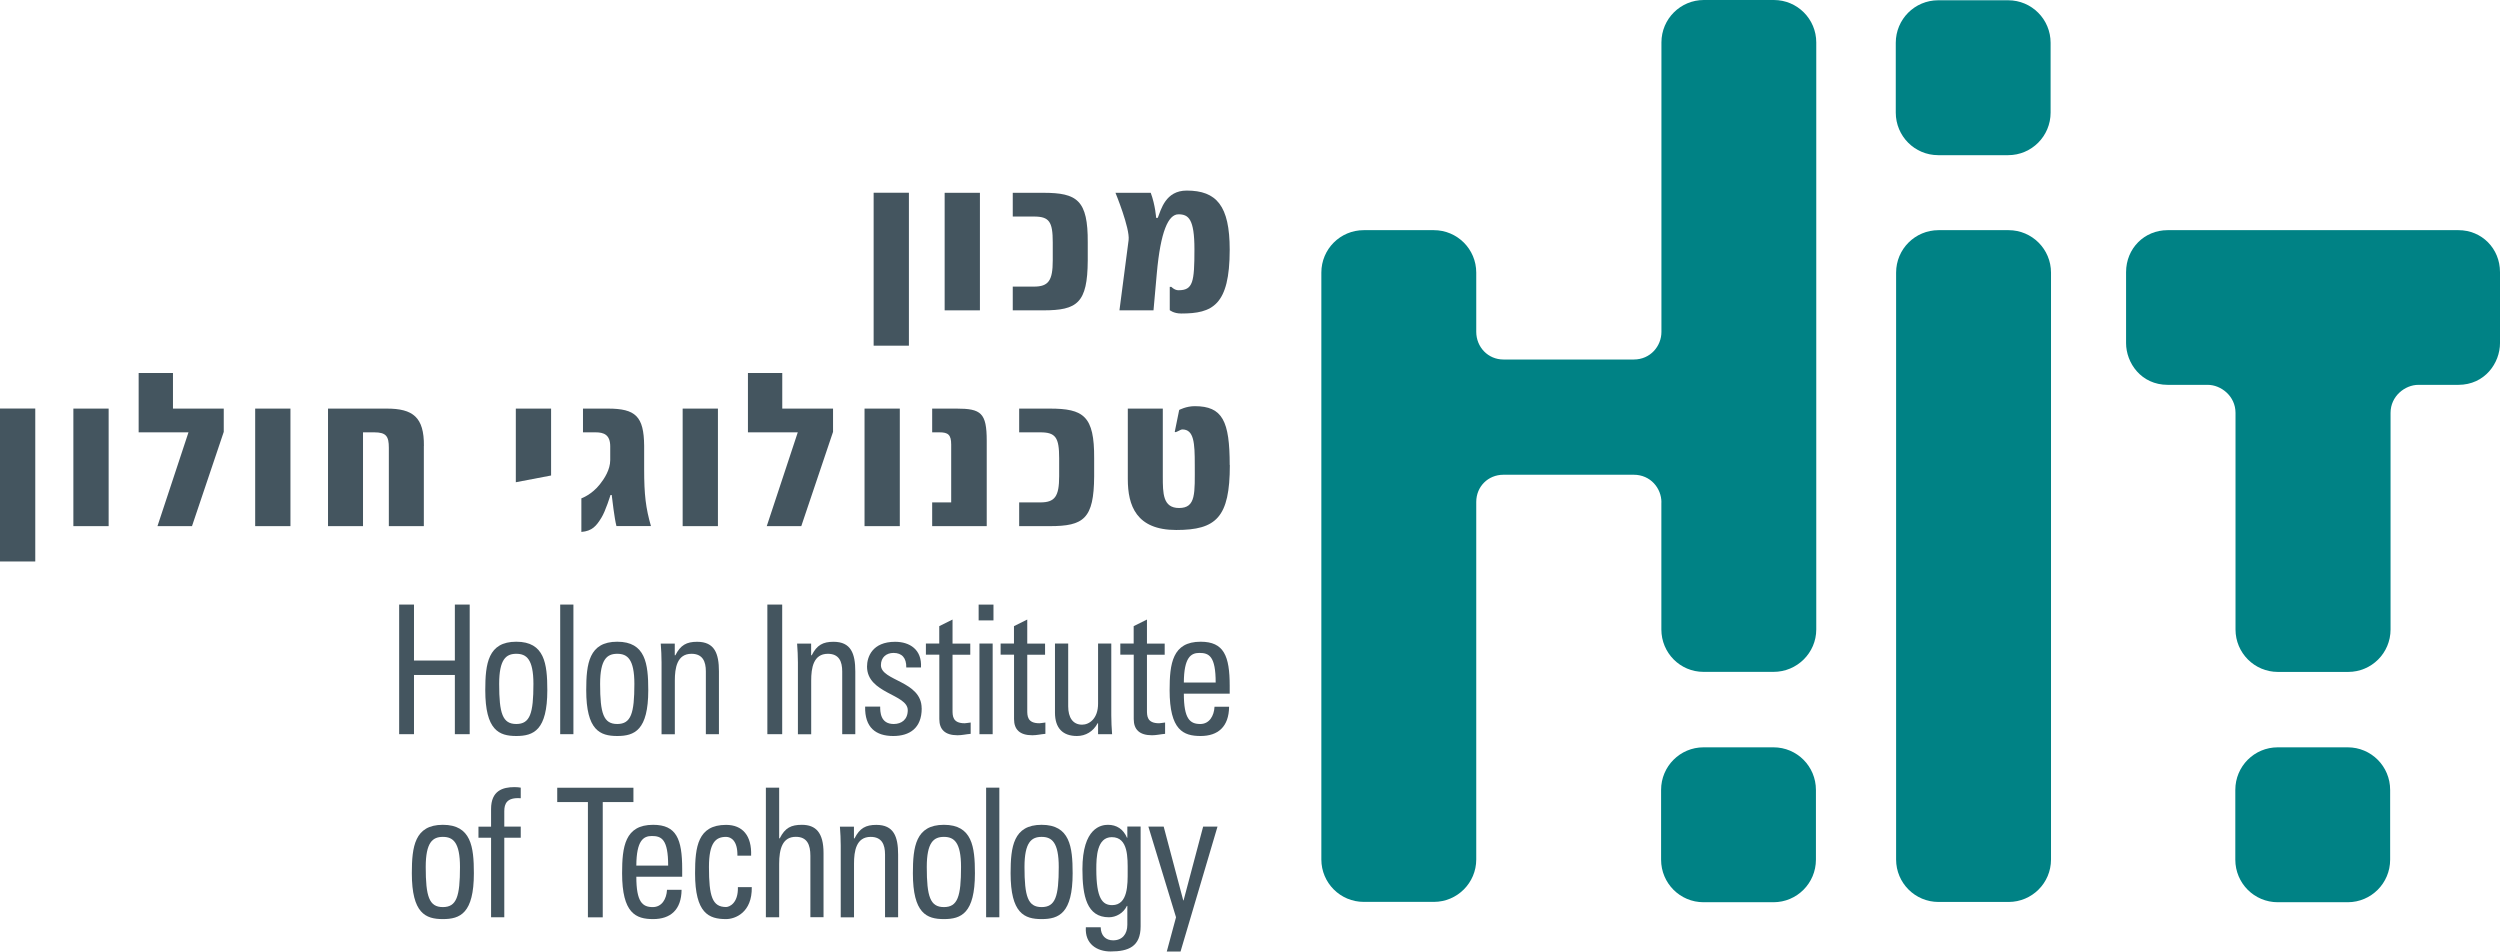
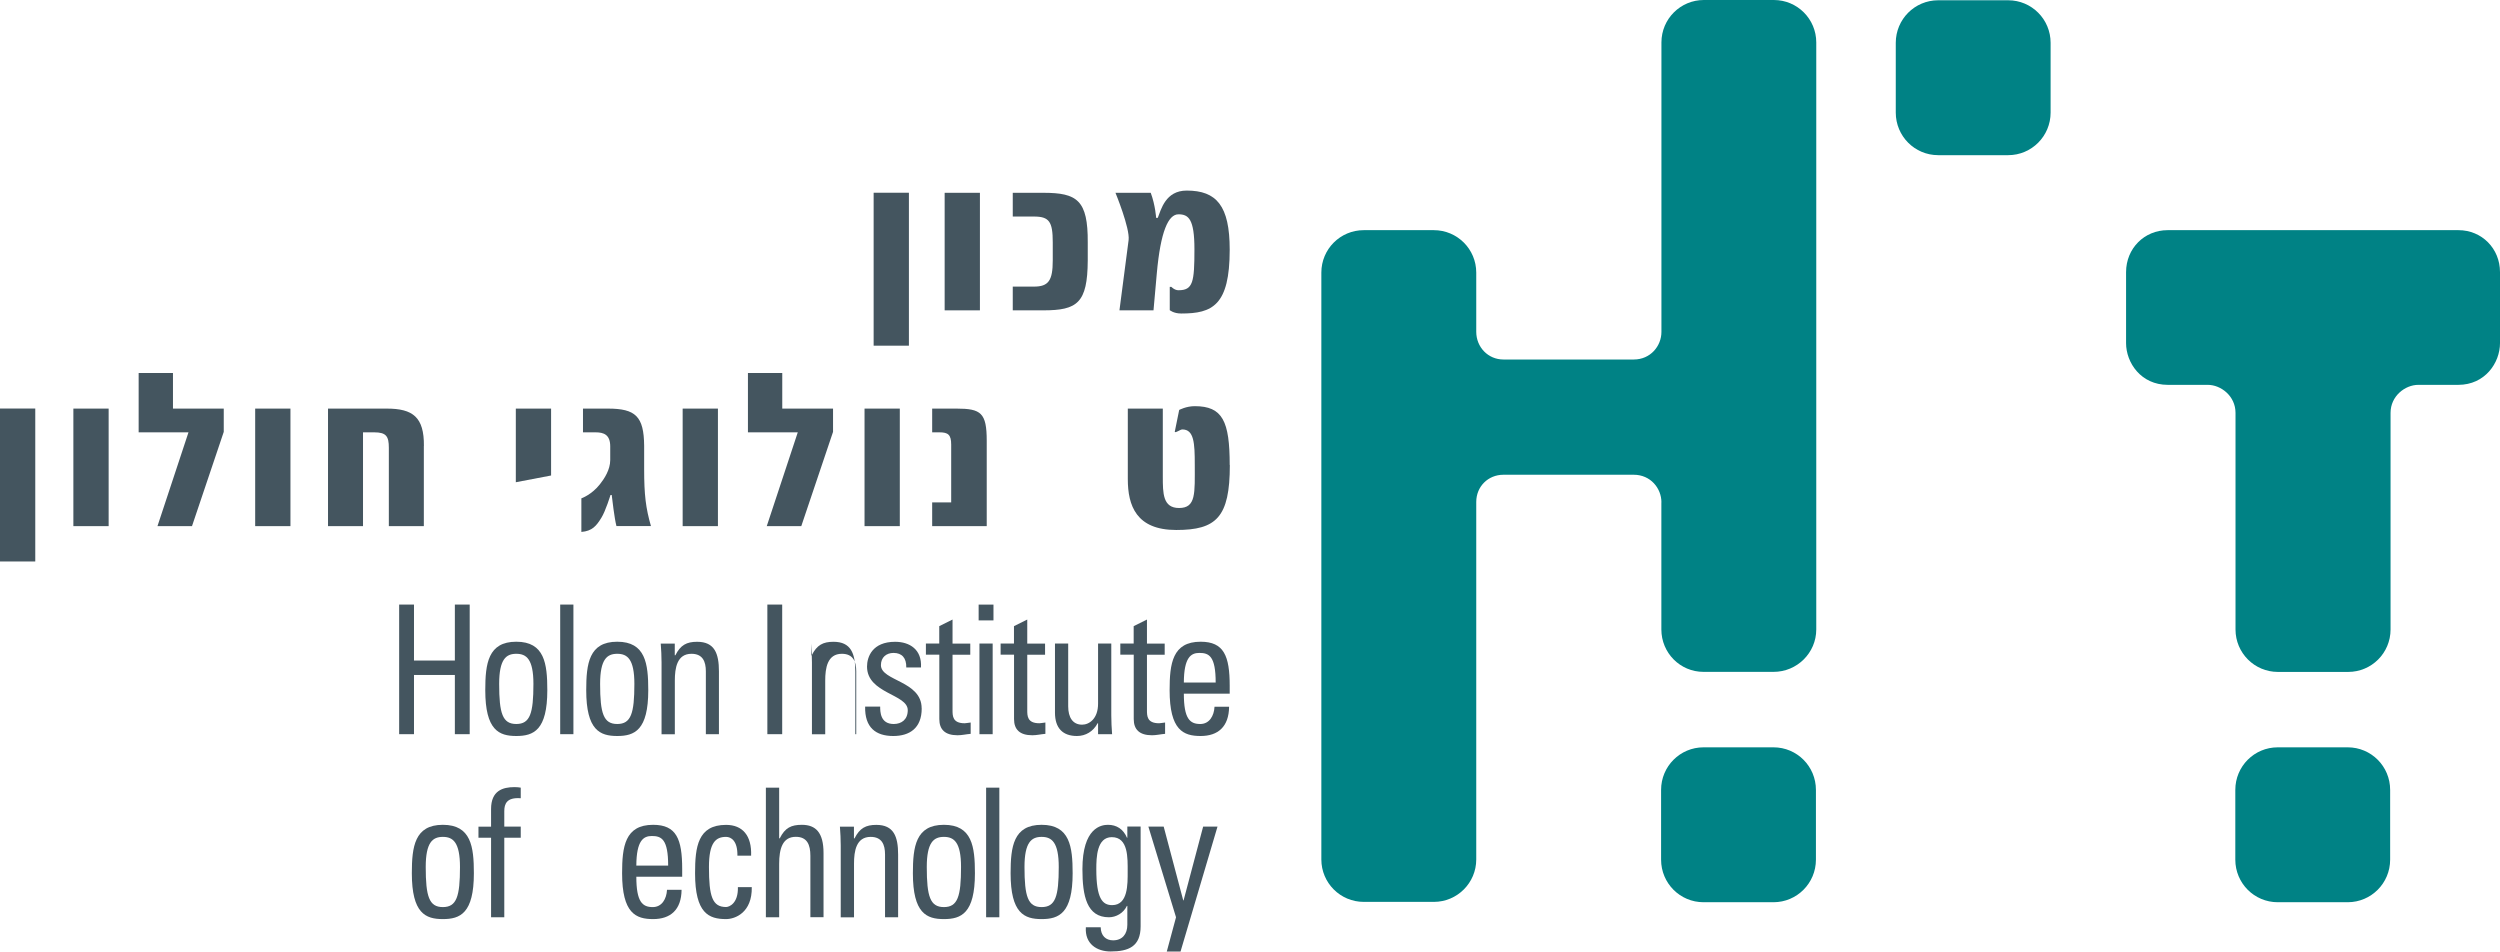
<svg xmlns="http://www.w3.org/2000/svg" id="uuid-b28d159e-345f-4d7a-9f0f-608d0382cbb0" viewBox="0 0 370.72 141.11">
  <defs>
    <style>.uuid-7a0cbe52-e773-45da-bdcc-8c56e5e8970d{fill:#44555f;}.uuid-7a0cbe52-e773-45da-bdcc-8c56e5e8970d,.uuid-74c949f8-7e05-4def-a44a-d9636a43d5f2{stroke-width:0px;}.uuid-74c949f8-7e05-4def-a44a-d9636a43d5f2{fill:#008285;}</style>
  </defs>
  <g id="uuid-871c1e3b-edcd-4529-a7c4-e11e4c3eab84">
    <g id="uuid-41d626a4-bcc3-41d0-97a7-f60427b239a8">
      <path id="uuid-aa2281c9-2bc9-46c7-b0a1-e9c8e7dc9f43" class="uuid-7a0cbe52-e773-45da-bdcc-8c56e5e8970d" d="M0,83.26h5.23v-22.68H0v22.68Z" />
      <path id="uuid-24088ca6-b4a3-4591-9a49-11896ddb170c" class="uuid-7a0cbe52-e773-45da-bdcc-8c56e5e8970d" d="M10.88,78.02h5.23v-17.43h-5.23v17.43Z" />
      <g id="uuid-00837725-f461-49fd-9293-e00ee01a369c">
        <path id="uuid-c2a2b7e3-cc17-4fba-9d33-0e8f671c8111" class="uuid-7a0cbe52-e773-45da-bdcc-8c56e5e8970d" d="M33.18,60.59h-7.53v-5.28h-5.09v8.8h7.39l-4.6,13.91h5.12l4.71-13.98v-3.45" />
      </g>
      <path id="uuid-97315def-3fa6-489b-92b2-c86d0c0d4844" class="uuid-7a0cbe52-e773-45da-bdcc-8c56e5e8970d" d="M37.84,78.02h5.23v-17.43h-5.23v17.43Z" />
      <g id="uuid-e9bec8f0-9448-4e3e-9507-27c311a60aef">
        <path id="uuid-4c4dbbe2-5bcc-4140-b49d-b21636585771" class="uuid-7a0cbe52-e773-45da-bdcc-8c56e5e8970d" d="M62.86,66.13c.04-4.28-1.64-5.54-5.51-5.54h-8.71v17.43h5.19v-13.91h1.67c1.78,0,2.16.6,2.16,2.29v11.62h5.19v-11.89" />
      </g>
      <g id="uuid-de5115c2-7146-4bae-8862-7f2ceb30e5d6">
        <path id="uuid-d11af5da-63e4-440e-bcc0-dac0073e3540" class="uuid-7a0cbe52-e773-45da-bdcc-8c56e5e8970d" d="M81.72,60.59h-5.23v10.92l5.23-1v-9.93" />
      </g>
      <g id="uuid-10a23cdd-6be8-4924-bfd8-a5746dd27f25">
        <path id="uuid-2498d9c9-074b-4639-b9e0-8e86a23daea2" class="uuid-7a0cbe52-e773-45da-bdcc-8c56e5e8970d" d="M96.53,78.02c-.77-2.69-1.01-4.61-1.01-8.47v-3.45c-.04-4.35-1.26-5.51-5.37-5.51h-3.7v3.52h1.88c1.22,0,2.16.36,2.16,2.09v2.02c0,1.43-.87,2.76-1.53,3.59-1.22,1.56-2.75,2.09-2.75,2.09v4.98c1.6-.13,2.23-.9,2.96-2.09.63-1,1.36-3.39,1.36-3.39h.18c.1.76.38,3.35.7,4.61h5.12" />
      </g>
      <path id="uuid-41126d0a-c5c8-46d4-b513-e9c7d9e3d6da" class="uuid-7a0cbe52-e773-45da-bdcc-8c56e5e8970d" d="M101.23,78.02h5.23v-17.43h-5.23v17.43Z" />
      <g id="uuid-694f98bf-1537-4841-9017-bb7b6b66c8d0">
        <path id="uuid-ec168b4f-7d35-4011-bb28-5185addca38e" class="uuid-7a0cbe52-e773-45da-bdcc-8c56e5e8970d" d="M123.53,60.59h-7.53v-5.28h-5.09v8.8h7.39l-4.6,13.91h5.12l4.71-13.98v-3.45" />
      </g>
      <path id="uuid-fd6f45ef-5937-4e49-a522-d6e93c0f60c3" class="uuid-7a0cbe52-e773-45da-bdcc-8c56e5e8970d" d="M128.2,78.02h5.23v-17.43h-5.23v17.43h0Z" />
      <g id="uuid-3ec31d95-f039-44dc-af81-08dc4cf364dd">
        <path id="uuid-e987a818-60f8-4cc5-8336-47b2bdaa41b9" class="uuid-7a0cbe52-e773-45da-bdcc-8c56e5e8970d" d="M146.32,78.02v-12.65c0-4.15-.84-4.78-4.5-4.78h-3.59v3.52h1.08c1.29,0,1.74.36,1.74,1.82v8.57h-2.82v3.52h8.09" />
      </g>
      <g id="uuid-6289d43a-11f0-4a8d-9410-fde78a30d7f5">
-         <path id="uuid-7b8ca4f7-930b-417c-9556-604a81cebab5" class="uuid-7a0cbe52-e773-45da-bdcc-8c56e5e8970d" d="M162.25,67.96c.04-6.28-1.57-7.37-6.59-7.37h-4.53v3.52h3.14c2.26,0,2.79.76,2.79,3.82v2.69c0,2.99-.63,3.88-2.79,3.88h-3.14v3.52h4.53c5.05,0,6.55-1.09,6.59-7.37v-2.69" />
-       </g>
+         </g>
      <g id="uuid-fbe2d28d-e823-4579-8434-0790a2fa3c54">
        <path id="uuid-f9ef3e5e-f9f7-410d-a0ac-60ededb59fc0" class="uuid-7a0cbe52-e773-45da-bdcc-8c56e5e8970d" d="M182.35,68.96c0-6.51-1.05-8.73-5.19-8.73-1.26,0-2.3.56-2.3.56l-.66,3.25c.14.2.8-.36,1.12-.36,1.74,0,1.85,2.02,1.85,5.21,0,4.25.21,6.44-2.33,6.44-2.41,0-2.41-2.19-2.41-4.65v-10.09h-5.19v10.46c0,3.92,1.25,7.54,7.18,7.54s7.95-1.86,7.95-9.63" />
      </g>
      <path id="uuid-5bb53341-cb10-411f-a583-1f8bc17992b8" class="uuid-7a0cbe52-e773-45da-bdcc-8c56e5e8970d" d="M129.55,51.26h5.23v-22.68h-5.23v22.68Z" />
      <path id="uuid-13c1cb9f-cf96-4244-9ca3-323152a34b41" class="uuid-7a0cbe52-e773-45da-bdcc-8c56e5e8970d" d="M140.08,46.02h5.23v-17.43h-5.23v17.43Z" />
      <g id="uuid-217c9a32-7c20-435b-8864-0a9ae3e514cd">
        <path id="uuid-f34df635-cfd6-4d0b-ac63-cb6b174d8a1c" class="uuid-7a0cbe52-e773-45da-bdcc-8c56e5e8970d" d="M161.3,35.96c.04-6.28-1.57-7.37-6.59-7.37h-4.53v3.52h3.14c2.27,0,2.79.76,2.79,3.82v2.69c0,2.99-.63,3.88-2.79,3.88h-3.14v3.52h4.53c5.05,0,6.55-1.09,6.59-7.37v-2.69" />
      </g>
      <g id="uuid-be196b08-2f6d-433c-8310-413e1a53b6f5">
        <path id="uuid-a9f72799-06a5-4c42-9c99-c8a1dfc67502" class="uuid-7a0cbe52-e773-45da-bdcc-8c56e5e8970d" d="M182.35,37.02c0-6.51-1.95-8.76-6.38-8.76-3.14,0-3.8,2.82-4.29,4.05h-.24s-.11-1.86-.8-3.72h-5.23s2.16,5.25,1.95,7l-1.36,10.43h5.05l.49-5.48c.56-6.24,1.71-8.76,3.21-8.76s2.37.7,2.37,5.18c0,4.88-.21,6.08-2.37,6.08-.59,0-1.05-.5-1.05-.5h-.24v3.45s.56.5,1.71.5c4.6,0,7.18-1.19,7.18-9.46" />
      </g>
      <g id="uuid-43485870-7ab3-42f4-af80-dd7463eb6208">
        <path id="uuid-300dee8f-7945-4980-ba65-d1ba25d0f6ce" class="uuid-7a0cbe52-e773-45da-bdcc-8c56e5e8970d" d="M61.39,108.87v-8.78h6.06v8.78h2.2v-19.22h-2.2v8.3h-6.06v-8.3h-2.2v19.22h2.2" />
      </g>
      <g id="uuid-c4d70f51-4cfc-4f19-afcc-a01e5e2f2a21">
        <path id="uuid-267597ff-12a1-44b5-ba00-69a8bbe8fd33" class="uuid-7a0cbe52-e773-45da-bdcc-8c56e5e8970d" d="M76.56,107.36c-2.04,0-2.54-1.57-2.54-5.94,0-3.67,1.03-4.47,2.54-4.47s2.54.8,2.54,4.47c0,4.37-.5,5.94-2.54,5.94ZM76.56,109.14c2.56,0,4.6-.85,4.6-6.79,0-3.94-.41-7.19-4.6-7.19s-4.6,3.25-4.6,7.19c0,5.94,2.04,6.79,4.6,6.79" />
      </g>
      <path id="uuid-1f3319d4-c0bf-4220-a917-3c678e60cba7" class="uuid-7a0cbe52-e773-45da-bdcc-8c56e5e8970d" d="M83.07,108.87h1.96v-19.22h-1.96v19.22Z" />
      <g id="uuid-9f00e968-bf8e-4ccb-b680-a3a39c09fb4f">
        <path id="uuid-21f6165a-e92e-460c-96ec-c3ebce8ed37c" class="uuid-7a0cbe52-e773-45da-bdcc-8c56e5e8970d" d="M91.53,107.36c-2.04,0-2.54-1.57-2.54-5.94,0-3.67,1.03-4.47,2.54-4.47s2.54.8,2.54,4.47c0,4.37-.5,5.94-2.54,5.94ZM91.53,109.14c2.56,0,4.6-.85,4.6-6.79,0-3.94-.41-7.19-4.6-7.19s-4.6,3.25-4.6,7.19c0,5.94,2.04,6.79,4.6,6.79" />
      </g>
      <g id="uuid-8b2db2ca-85ba-49b5-8c9a-281e18891904">
        <path id="uuid-fc67449b-07bf-4e9e-a47f-36598e6eb7ce" class="uuid-7a0cbe52-e773-45da-bdcc-8c56e5e8970d" d="M106.61,108.87v-9.31c0-2.66-.65-4.39-3.23-4.39-1.56,0-2.47.48-3.23,2h-.09v-1.73h-2.08c.07.93.12,1.86.12,2.79v10.65h1.97v-7.96c0-1.84.31-3.97,2.47-3.97,1.68,0,2.13,1.17,2.13,2.61v9.31s1.96,0,1.96,0" />
      </g>
      <path id="uuid-a16f62ce-a952-44fb-a81a-ef3a793fffda" class="uuid-7a0cbe52-e773-45da-bdcc-8c56e5e8970d" d="M113.79,108.87h2.2v-19.22h-2.2v19.22Z" />
      <g id="uuid-4198253c-e27c-45e1-9093-ae7457958482">
-         <path id="uuid-f48107ff-c57c-4fb2-a5d0-cb1b25c702a0" class="uuid-7a0cbe52-e773-45da-bdcc-8c56e5e8970d" d="M126.83,108.87v-9.31c0-2.66-.65-4.39-3.23-4.39-1.56,0-2.47.48-3.23,2h-.09v-1.73h-2.08c.07.93.12,1.86.12,2.79v10.65h1.97v-7.96c0-1.84.31-3.97,2.47-3.97,1.68,0,2.13,1.17,2.13,2.61v9.31s1.96,0,1.96,0" />
+         <path id="uuid-f48107ff-c57c-4fb2-a5d0-cb1b25c702a0" class="uuid-7a0cbe52-e773-45da-bdcc-8c56e5e8970d" d="M126.83,108.87v-9.31c0-2.66-.65-4.39-3.23-4.39-1.56,0-2.47.48-3.23,2h-.09v-1.73c.07.93.12,1.86.12,2.79v10.65h1.97v-7.96c0-1.84.31-3.97,2.47-3.97,1.68,0,2.13,1.17,2.13,2.61v9.31s1.96,0,1.96,0" />
      </g>
      <g id="uuid-e289e5cc-0714-454e-a8bb-17f5f213ea2c">
        <path id="uuid-a0975ef3-6104-4b54-8601-299e7491d176" class="uuid-7a0cbe52-e773-45da-bdcc-8c56e5e8970d" d="M136.67,105.04c0-4.1-6.04-4.04-6.04-6.41,0-1.17.82-1.81,1.87-1.81,1.25,0,1.92.75,1.89,2.16h2.18c.17-2.66-1.68-3.81-3.83-3.81-3.4,0-4.17,2.26-4.17,3.67,0,4.02,6.04,4.07,6.04,6.47,0,1.38-.91,2.05-2.08,2.05-1.99,0-2.01-1.81-2.01-2.58h-2.23c-.07,3.09,1.56,4.36,4.17,4.36,2.4,0,4.22-1.14,4.22-4.1" />
      </g>
      <g id="uuid-c08fdc18-123d-44b0-ba4a-89570b060d14">
        <path id="uuid-2239e6ab-00ae-48d5-b4fa-6207788716b1" class="uuid-7a0cbe52-e773-45da-bdcc-8c56e5e8970d" d="M137.3,95.43v1.65h1.99v9.55c0,1.54.84,2.4,2.71,2.4.65,0,1.29-.16,1.94-.21v-1.68c-.43.05-.74.11-.89.11-1.8,0-1.8-1.09-1.8-1.94v-8.22h2.63v-1.65h-2.63v-3.57l-1.97.98v2.58h-1.99" />
      </g>
      <g id="uuid-777dc811-8fc3-4f51-bb0f-2a2020929408">
        <path id="uuid-3ab838cb-27ab-4a4d-9084-466f426d1b54" class="uuid-7a0cbe52-e773-45da-bdcc-8c56e5e8970d" d="M147.2,95.43h-1.96v13.44h1.96v-13.44ZM145.12,92h2.2v-2.34h-2.2s0,2.34,0,2.34Z" />
      </g>
      <g id="uuid-96c54266-e119-48b5-a78f-f204c514003a">
        <path id="uuid-b6b09bda-7ef9-4252-930d-fe9cca45d382" class="uuid-7a0cbe52-e773-45da-bdcc-8c56e5e8970d" d="M148.38,95.43v1.65h1.99v9.55c0,1.54.84,2.4,2.71,2.4.65,0,1.29-.16,1.94-.21v-1.68c-.43.05-.74.11-.89.11-1.8,0-1.8-1.09-1.8-1.94v-8.22h2.64v-1.65h-2.64v-3.57l-1.97.98v2.58h-1.99" />
      </g>
      <g id="uuid-74a69fc9-f96e-4fcc-8f05-1f6d42ac37b9">
        <path id="uuid-a44dddfa-93d1-4535-a58c-e230884c8e82" class="uuid-7a0cbe52-e773-45da-bdcc-8c56e5e8970d" d="M162.83,104.35c0,2.24-1.32,3.11-2.37,3.11-1.39,0-2.06-1.09-2.06-2.71v-9.32h-1.96v10.25c0,2.29,1.15,3.46,3.26,3.46,1.27,0,2.42-.66,3.06-1.89h.07v1.62h2.08c-.07-.93-.12-1.86-.12-2.79v-10.65h-1.96v8.92" />
      </g>
      <g id="uuid-0417ef89-de96-4da5-95cc-762622a7989e">
        <path id="uuid-d86c7b27-0615-4d04-99c4-e3852171b001" class="uuid-7a0cbe52-e773-45da-bdcc-8c56e5e8970d" d="M166.13,95.43v1.65h1.99v9.55c0,1.54.84,2.4,2.71,2.4.65,0,1.29-.16,1.94-.21v-1.68c-.43.05-.74.11-.89.11-1.8,0-1.8-1.09-1.8-1.94v-8.22h2.63v-1.65h-2.63v-3.57l-1.97.98v2.58h-1.99" />
      </g>
      <g id="uuid-7ef2d3f6-6706-455b-bb2e-b923f1456033">
        <path id="uuid-de8be875-41d0-4cc1-8fa8-218ae2426328" class="uuid-7a0cbe52-e773-45da-bdcc-8c56e5e8970d" d="M175.55,101.21c.02-3.73,1.05-4.39,2.3-4.39,1.44,0,2.42.48,2.42,4.39h-4.72ZM182.35,102.86v-1.15c0-4.45-.86-6.55-4.31-6.55-4.19,0-4.6,3.25-4.6,7.19,0,5.93,2.04,6.79,4.6,6.79s4.19-1.36,4.22-4.34h-2.16c-.07,1.36-.77,2.56-2.11,2.56-1.53,0-2.44-.75-2.44-4.5h6.8" />
      </g>
      <g id="uuid-a7ccea6d-0288-4eb6-9523-8050ee858017">
        <path id="uuid-856310f1-420d-4cf9-b732-5bb182c93c70" class="uuid-7a0cbe52-e773-45da-bdcc-8c56e5e8970d" d="M65.67,134.51c-2.04,0-2.54-1.57-2.54-5.94,0-3.67,1.03-4.47,2.54-4.47s2.54.8,2.54,4.47c0,4.37-.5,5.94-2.54,5.94ZM65.67,136.29c2.56,0,4.6-.85,4.6-6.79,0-3.94-.41-7.19-4.6-7.19s-4.6,3.25-4.6,7.19c0,5.94,2.04,6.79,4.6,6.79" />
      </g>
      <g id="uuid-b1229462-ad9e-41f0-946e-4de1ebb60e26">
        <path id="uuid-4eae1bb4-9ac8-4348-817f-b90e76da0da3" class="uuid-7a0cbe52-e773-45da-bdcc-8c56e5e8970d" d="M70.95,122.58v1.65h1.87v11.79h1.96v-11.79h2.44v-1.65h-2.44v-2.29c0-1.09.36-2.08,2.44-1.92v-1.57c-.29-.05-.53-.08-.93-.08-1.75,0-3.47.53-3.47,3.25v2.61h-1.87" />
      </g>
      <g id="uuid-a17bada3-3f54-4476-83c1-8aef136a1aeb">
-         <path id="uuid-eba379b9-0ef8-404c-9158-a22c26d6566b" class="uuid-7a0cbe52-e773-45da-bdcc-8c56e5e8970d" d="M82.63,116.81v2.13h4.55v17.09h2.2v-17.09h4.55v-2.13s-11.31,0-11.31,0" />
-       </g>
+         </g>
      <g id="uuid-48ea4964-a9f1-4f01-ac1b-a699ad932e7b">
        <path id="uuid-37d76571-d49d-4706-9e81-5aaac501b6ac" class="uuid-7a0cbe52-e773-45da-bdcc-8c56e5e8970d" d="M94.36,128.36c.02-3.73,1.05-4.39,2.3-4.39,1.44,0,2.42.48,2.42,4.39h-4.72ZM101.16,130.01v-1.15c0-4.45-.86-6.55-4.31-6.55-4.19,0-4.6,3.25-4.6,7.19,0,5.93,2.04,6.79,4.6,6.79s4.19-1.36,4.22-4.34h-2.16c-.07,1.36-.77,2.56-2.11,2.56-1.53,0-2.44-.75-2.44-4.5h6.8" />
      </g>
      <g id="uuid-f5ca830a-ed2f-49ed-bdc7-243ededb10ce">
        <path id="uuid-71c2da66-e0e0-4056-929b-ce664d4ca620" class="uuid-7a0cbe52-e773-45da-bdcc-8c56e5e8970d" d="M111.38,126.9c.12-3.01-1.29-4.58-3.71-4.58-4.19,0-4.6,3.25-4.6,7.18,0,5.94,2.04,6.79,4.6,6.79,1.34,0,3.88-.96,3.81-4.74h-2.06c.07,2.42-1.29,2.95-1.75,2.95-2.04,0-2.54-1.57-2.54-5.93,0-3.67,1.03-4.47,2.54-4.47.74,0,1.72.58,1.68,2.79h2.04" />
      </g>
      <g id="uuid-e8558c7e-9dd3-4959-93fa-a8c2a8d5ecd1">
        <path id="uuid-e4e80699-45a9-452b-a9f8-78cd0031136a" class="uuid-7a0cbe52-e773-45da-bdcc-8c56e5e8970d" d="M122.12,136.02v-9.53c0-3.03-1.15-4.18-3.21-4.18-1.58,0-2.49.43-3.28,2h-.09v-7.51h-1.97v19.22h1.97v-7.91c0-2.26.5-4.02,2.47-4.02,1.68,0,2.16,1.17,2.16,2.82v9.1h1.96" />
      </g>
      <g id="uuid-0ce0cc48-32b1-4654-a58e-5509f7faf1df">
        <path id="uuid-22ef90d7-fba1-44c1-b687-a9c396ebe5cc" class="uuid-7a0cbe52-e773-45da-bdcc-8c56e5e8970d" d="M133.18,136.02v-9.31c0-2.66-.65-4.39-3.23-4.39-1.56,0-2.47.48-3.23,2h-.09v-1.73h-2.08c.07.93.12,1.86.12,2.79v10.65h1.97v-7.96c0-1.84.31-3.97,2.47-3.97,1.68,0,2.13,1.17,2.13,2.61v9.31s1.96,0,1.96,0" />
      </g>
      <g id="uuid-2492f275-ed43-4132-abc9-1e2ad042f5b2">
        <path id="uuid-35060acc-acaa-4b2c-b2e8-8357c3935629" class="uuid-7a0cbe52-e773-45da-bdcc-8c56e5e8970d" d="M139.97,134.51c-2.04,0-2.54-1.57-2.54-5.94,0-3.67,1.03-4.47,2.54-4.47s2.54.8,2.54,4.47c0,4.37-.5,5.94-2.54,5.94ZM139.97,136.29c2.56,0,4.6-.85,4.6-6.79,0-3.94-.41-7.19-4.6-7.19s-4.6,3.25-4.6,7.19c0,5.94,2.04,6.79,4.6,6.79" />
      </g>
      <path id="uuid-fb5bcc00-4906-4b60-b2fe-7a1ab86784ef" class="uuid-7a0cbe52-e773-45da-bdcc-8c56e5e8970d" d="M146.23,136.02h1.96v-19.22h-1.96v19.22Z" />
      <g id="uuid-4bdc113b-9fa4-4cb6-8f00-ecfe02717f57">
        <path id="uuid-e73a12b2-cb9f-467a-91be-67df4685d3dc" class="uuid-7a0cbe52-e773-45da-bdcc-8c56e5e8970d" d="M154.46,134.51c-2.04,0-2.54-1.57-2.54-5.94,0-3.67,1.03-4.47,2.54-4.47s2.54.8,2.54,4.47c0,4.37-.5,5.94-2.54,5.94ZM154.46,136.29c2.56,0,4.6-.85,4.6-6.79,0-3.94-.41-7.19-4.6-7.19s-4.6,3.25-4.6,7.19c0,5.94,2.04,6.79,4.6,6.79" />
      </g>
      <g id="uuid-a900bb28-be50-4ee5-8009-0755175d1171">
        <path id="uuid-47cb71ad-bd95-4425-ae7b-29b91839c615" class="uuid-7a0cbe52-e773-45da-bdcc-8c56e5e8970d" d="M167.22,129.24c0,1.86.07,4.98-2.3,4.98-1.46,0-2.35-1.01-2.35-5.32,0-1.78.07-4.76,2.3-4.76,2.47,0,2.35,3.11,2.35,5.11ZM167.17,124.23h-.05c-.55-1.3-1.56-1.92-2.82-1.92-.98,0-3.79.4-3.79,6.58,0,3.99.65,7.13,3.93,7.13,1.05,0,2.16-.61,2.66-1.68h.07v2.79c0,1.38-.74,2.31-2.11,2.31-1.08,0-1.82-.69-1.84-1.94h-2.2c-.17,2.48,1.65,3.59,3.66,3.59,2.66,0,4.46-.72,4.46-3.73v-14.8h-1.97v1.65" />
      </g>
      <g id="uuid-190fd76f-c481-414b-bb1f-66dfb29e09cd">
        <path id="uuid-220d12e6-4d89-4451-b9fb-3f163cefeb8c" class="uuid-7a0cbe52-e773-45da-bdcc-8c56e5e8970d" d="M172.57,122.58h-2.28l4.1,13.44-1.37,5.08h2.04l5.48-18.52h-2.13l-2.9,10.94h-.05l-2.9-10.94" />
      </g>
      <g id="uuid-f59f8b91-d19b-4a7b-a796-ac1e6c6cc821">
        <path id="uuid-8a7b8953-1512-492d-bde1-808ec14ae007" class="uuid-74c949f8-7e05-4def-a44a-d9636a43d5f2" d="M364.56,34.13c3.45,0,6.16,2.71,6.16,6.23v10.52c0,2.92-2.22,6.19-6.19,6.19h-5.93c-1.95,0-4.11,1.66-4.11,4.15v32.13c0,3.48-2.81,6.29-6.29,6.29h-10.41c-3.48,0-6.29-2.82-6.29-6.29v-32.13c0-2.49-2.16-4.15-4.11-4.15h-5.93c-3.97,0-6.19-3.27-6.19-6.19v-10.52c0-3.52,2.71-6.23,6.16-6.23h43.11" />
      </g>
      <g id="uuid-04e9d50b-4102-4f54-b02d-f134f4ecc458">
-         <path id="uuid-ecd9fa88-a488-49a7-8b7b-855c7e557fb8" class="uuid-74c949f8-7e05-4def-a44a-d9636a43d5f2" d="M287.46,34.13h10.39c3.47,0,6.29,2.82,6.29,6.29v87.04c0,3.48-2.82,6.29-6.29,6.29h-10.39c-3.48,0-6.29-2.82-6.29-6.29V40.42c0-3.48,2.82-6.29,6.29-6.29" />
-       </g>
+         </g>
      <g id="uuid-d9e6e913-8fea-490a-b61d-288a361f3435">
        <path id="uuid-c4ff311a-cad7-4988-bd90-b2b179fecd1b" class="uuid-74c949f8-7e05-4def-a44a-d9636a43d5f2" d="M246.37,74.49c0-2.09-1.62-4.09-4.1-4.09h-19.33c-2.28,0-4.03,1.76-4.03,4.03v53.02c0,3.47-2.82,6.29-6.29,6.29h-10.39c-3.48,0-6.29-2.82-6.29-6.29V40.42c0-3.48,2.81-6.29,6.29-6.29h10.39c3.47,0,6.29,2.81,6.29,6.29v8.78c0,2.27,1.75,4.11,4.03,4.11h19.33c2.48,0,4.1-2,4.1-4.09V6.29c0-3.48,2.82-6.29,6.29-6.29h10.38c3.48,0,6.29,2.82,6.29,6.29v87.05c0,3.47-2.85,6.29-6.33,6.29h-10.39c-3.47,0-6.25-2.82-6.25-6.29v-18.85" />
      </g>
      <g id="uuid-45e13833-4460-44d1-a07d-07841299e84a">
        <path id="uuid-e0c446e3-8907-489d-a987-cab83adcaa45" class="uuid-74c949f8-7e05-4def-a44a-d9636a43d5f2" d="M287.41.04h10.38c3.48,0,6.29,2.82,6.29,6.31v10.35c0,3.49-2.82,6.31-6.29,6.31h-10.38c-3.48,0-6.29-2.82-6.29-6.31V6.35c0-3.49,2.81-6.31,6.29-6.31" />
      </g>
      <g id="uuid-cab8a389-5fa5-4a99-8a04-e6f993b4897c">
        <path id="uuid-27ee75e0-4953-4007-8154-a6d50fcec9bc" class="uuid-74c949f8-7e05-4def-a44a-d9636a43d5f2" d="M337.76,110.82h10.38c3.48,0,6.29,2.82,6.29,6.31v10.35c0,3.49-2.82,6.31-6.29,6.31h-10.38c-3.48,0-6.29-2.82-6.29-6.31v-10.35c0-3.49,2.81-6.31,6.29-6.31" />
      </g>
      <g id="uuid-4d60a30f-60e8-4861-8215-3231bc11db21">
        <path id="uuid-aa72a638-9289-49ea-8bea-afd96c8f3877" class="uuid-74c949f8-7e05-4def-a44a-d9636a43d5f2" d="M252.61,110.82h10.38c3.48,0,6.29,2.82,6.29,6.31v10.35c0,3.49-2.82,6.31-6.29,6.31h-10.38c-3.48,0-6.29-2.82-6.29-6.31v-10.35c0-3.49,2.82-6.31,6.29-6.31" />
      </g>
    </g>
  </g>
</svg>